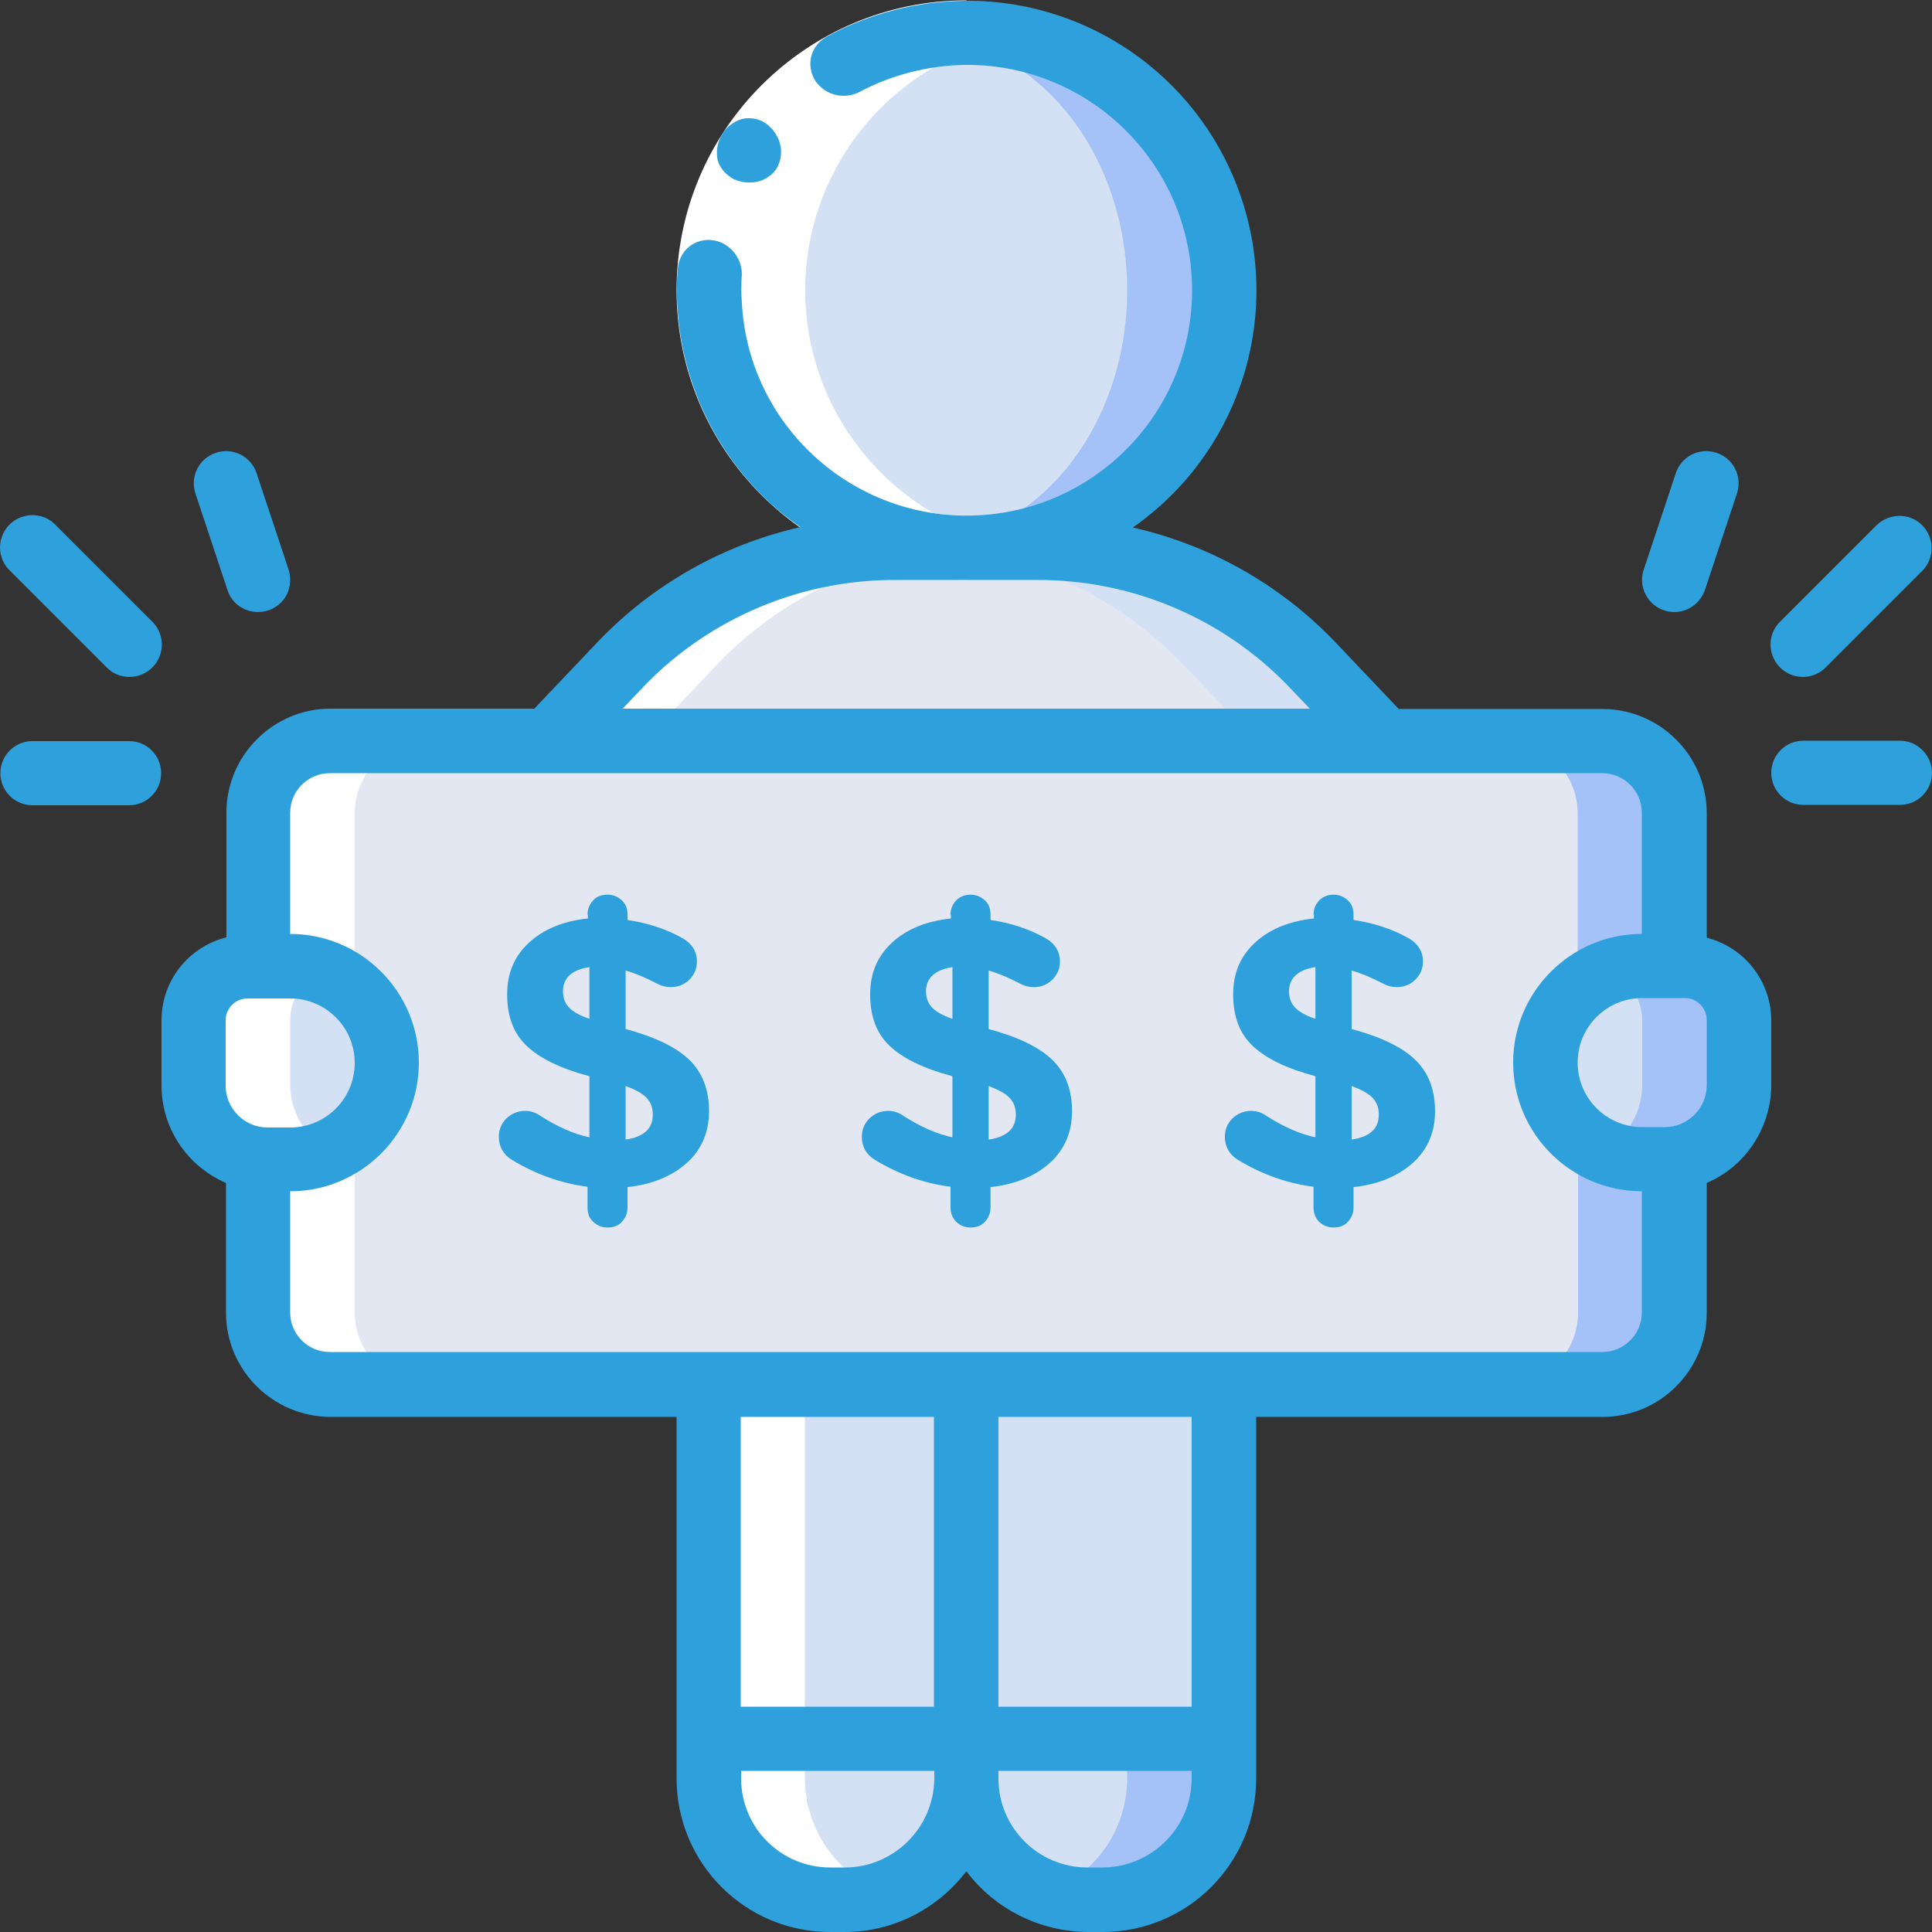
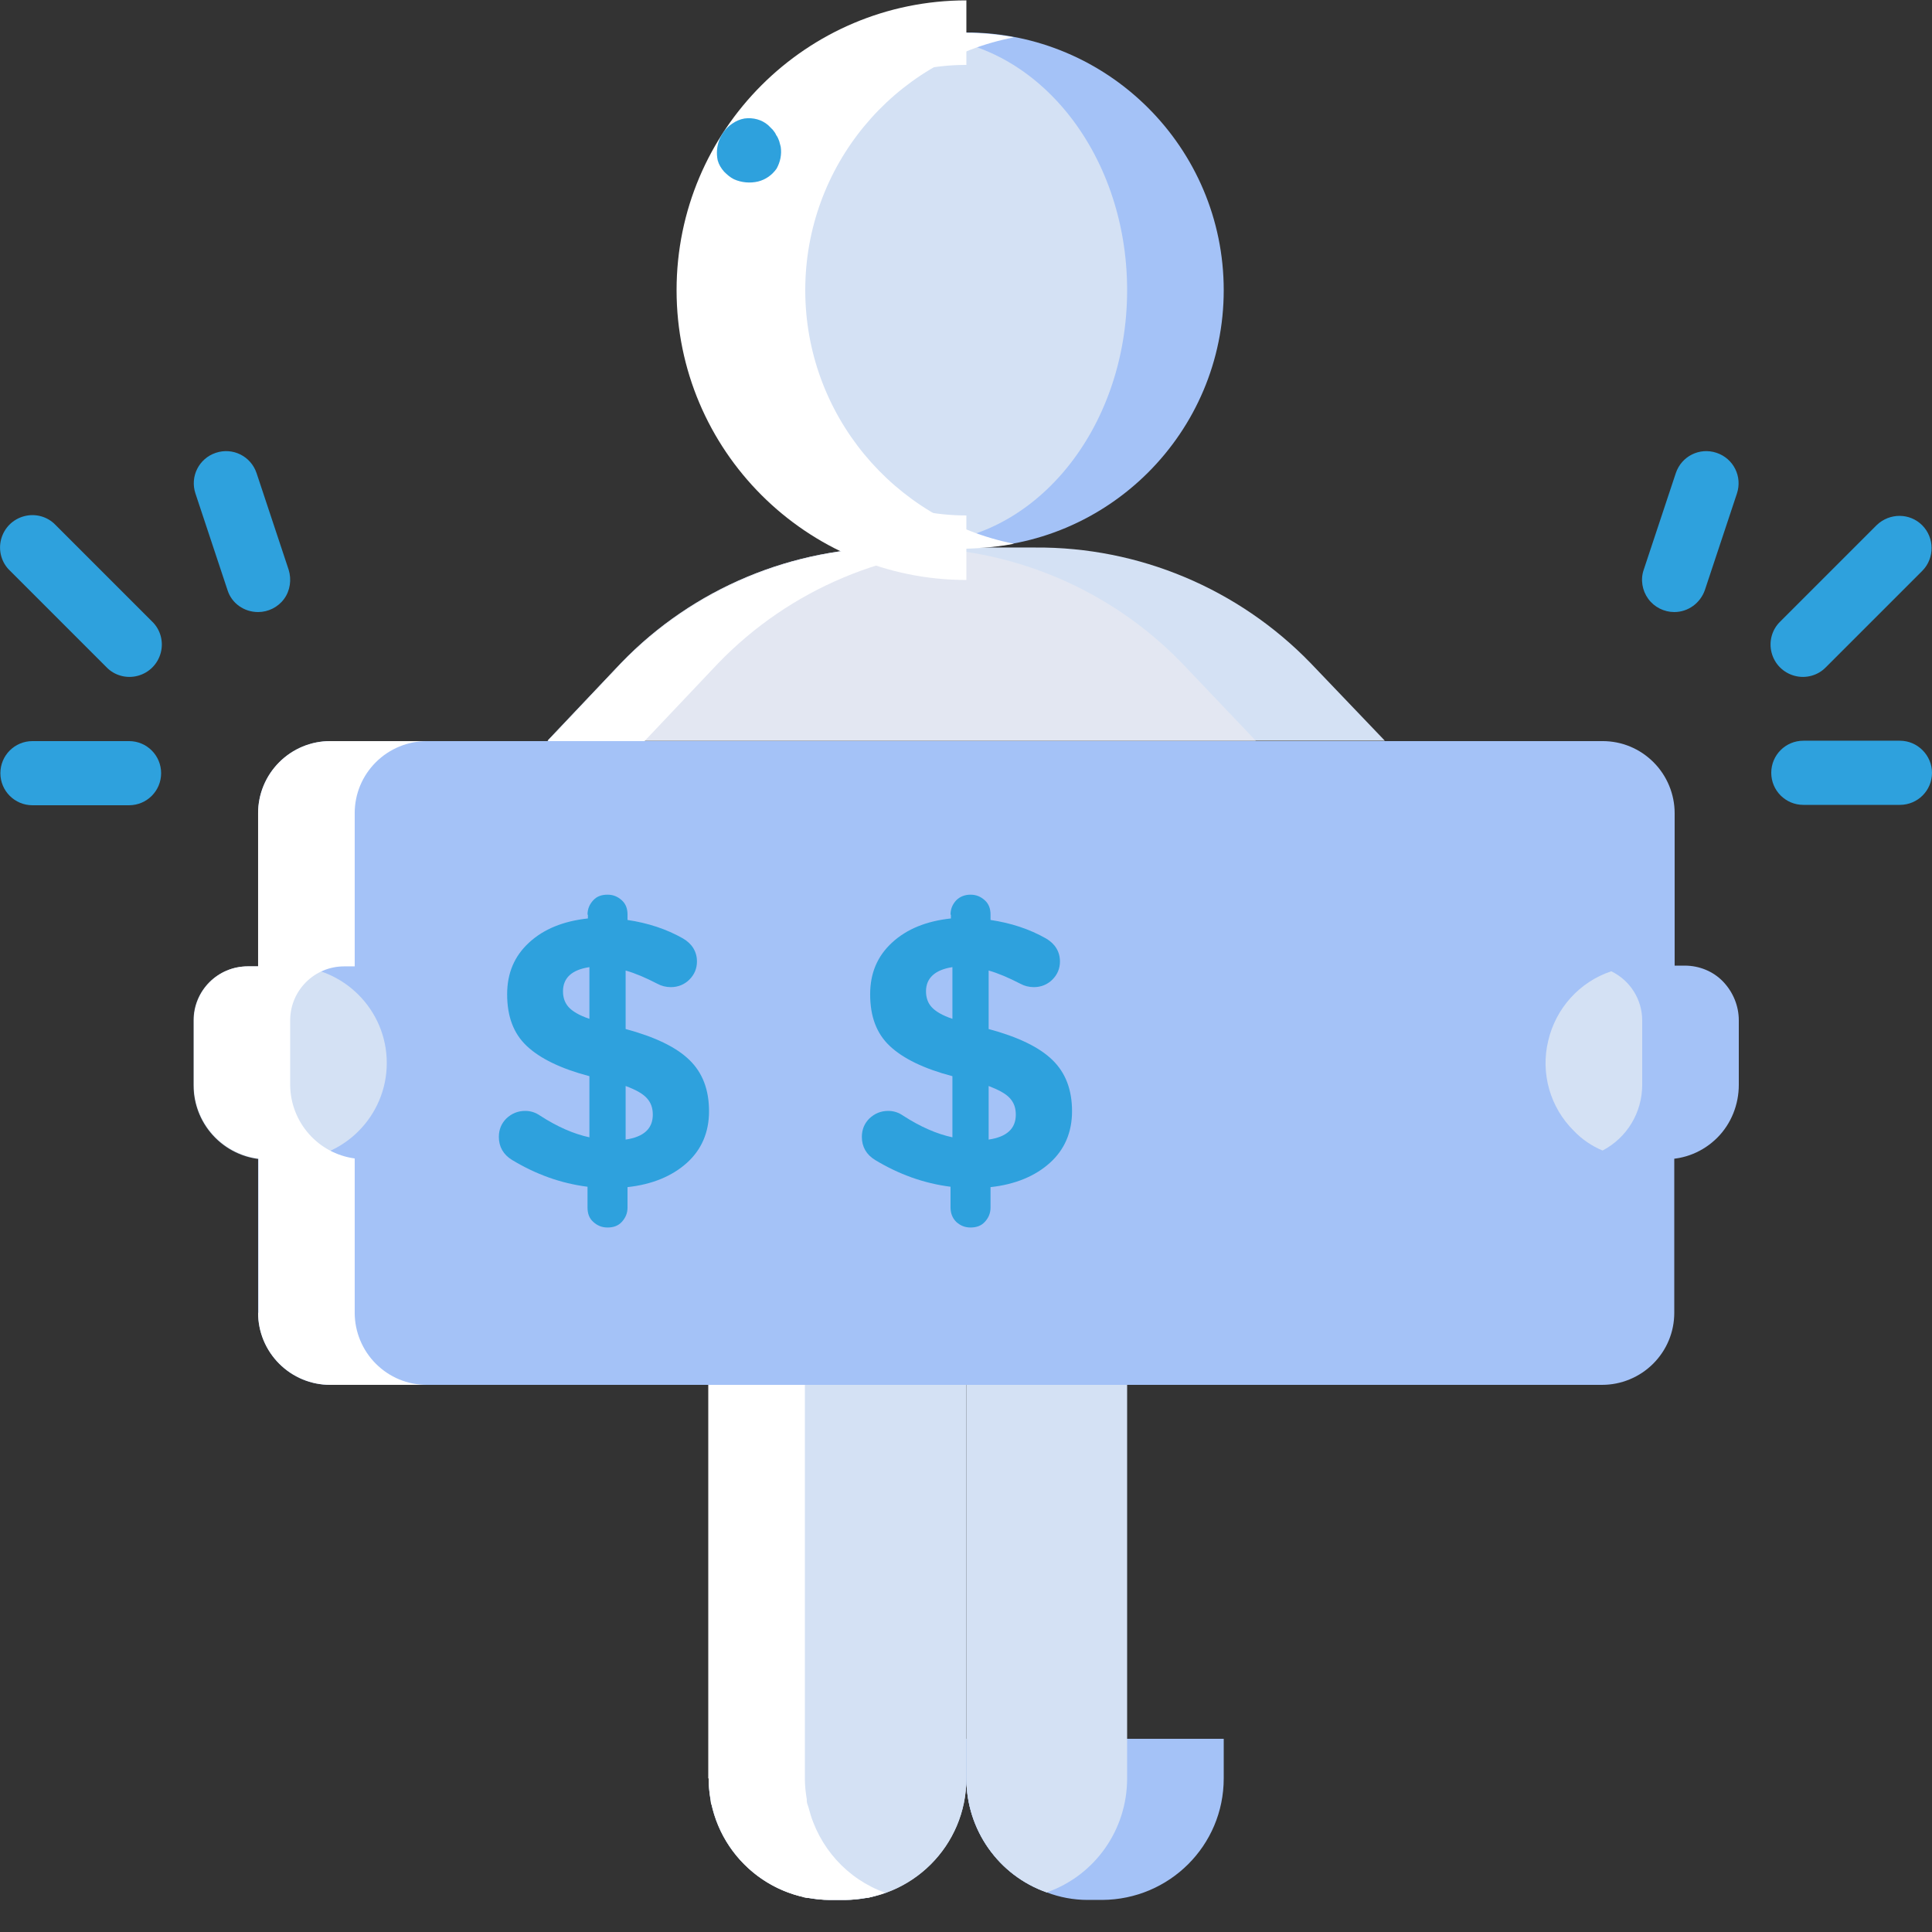
<svg xmlns="http://www.w3.org/2000/svg" version="1.1" id="Layer_1" x="0px" y="0px" viewBox="0 0 512 512" style="enable-background:new 0 0 512 512;" xml:space="preserve">
  <rect x="0" y="0" width="512" height="512" fill="#333333" stroke="none" />
  <style type="text/css">
	.st0{fill:#D4E1F4;}
	.st1{fill:#E3E7F2;}
	.st2{fill:#A4C2F7;}
	.st3{fill:#FFFFFF;}
	.st4{fill:#2EA1DD;}
</style>
  <g>
    <path class="st0" d="M187.8,367h68.3v104.3c0,17.8-14.4,32.2-32.2,32.2H220c-17.8,0-32.2-14.4-32.2-32.2V367z" />
  </g>
  <g>
-     <path class="st0" d="M324.3,367v104.3c0,17.8-14.4,32.1-32.2,32.2h-3.9c-3.7,0-7.4-0.7-10.8-2c-12.8-4.5-21.3-16.6-21.3-30.2V367   H324.3z" />
-   </g>
+     </g>
  <g>
    <path class="st0" d="M298.7,367v104.3c0,13.6-8.5,25.7-21.3,30.2c-12.8-4.5-21.3-16.6-21.3-30.2V367H298.7z" />
  </g>
  <g>
    <path class="st0" d="M367,196.3H145.1l19.5-20.6c19.1-19.8,45.5-30.8,73-30.6h36.7c27.5-0.2,53.9,10.9,73,30.6L367,196.3z" />
  </g>
  <g>
    <path class="st1" d="M332.8,196.3H145.1l19.5-20.6c19.1-19.8,45.5-30.8,73-30.6h2.6c27.5-0.2,53.9,10.9,73,30.6L332.8,196.3z" />
  </g>
  <g>
    <path class="st2" d="M443.7,256.1c0,0-0.9,51,0,50.9v40.9c0,5.1-2,9.9-5.6,13.5s-8.5,5.6-13.5,5.6H87.5c-5.1,0-9.9-2-13.5-5.6   c-3.6-3.6-5.6-8.5-5.6-13.5V307c0.9,0.1,0-50.9,0-50.9v-40.6c0-5.1,2-9.9,5.6-13.5c3.6-3.6,8.5-5.6,13.5-5.6h337.2   c5.1,0,9.9,2,13.5,5.6c3.6,3.6,5.6,8.5,5.6,13.5V256.1z" />
  </g>
  <g>
-     <path class="st1" d="M418.2,256.1c0,0-0.9,51,0,50.9v40.9c0,5.1-2,9.9-5.6,13.5c-3.6,3.6-8.5,5.6-13.5,5.6H87.5   c-5.1,0-9.9-2-13.5-5.6c-3.6-3.6-5.6-8.5-5.6-13.5V307c0.9,0.1,0-50.9,0-50.9v-40.6c0-5.1,2-9.9,5.6-13.5c3.6-3.6,8.5-5.6,13.5-5.6   H399c5.1,0,9.9,2,13.5,5.6c3.6,3.6,5.6,8.5,5.6,13.5V256.1z" />
-   </g>
+     </g>
  <g>
    <path class="st2" d="M324.3,76.9c0,37.7-30.6,68.3-68.3,68.3c-4.3,0-8.6-0.4-12.8-1.2c-32.2-6.1-55.5-34.3-55.5-67.1   c0-32.8,23.3-60.9,55.5-67.1c4.2-0.8,8.5-1.2,12.8-1.2C293.7,8.6,324.3,39.2,324.3,76.9z" />
  </g>
  <g>
    <path class="st0" d="M298.7,76.9c0-37-24.8-67.1-55.5-67.1s-55.5,30-55.5,67.1s24.8,67.1,55.5,67.1S298.7,113.9,298.7,76.9z" />
  </g>
  <g>
    <path class="st0" d="M256.1,460.8v10.5c0,17.8-14.4,32.1-32.2,32.2H220c-17.8,0-32.1-14.4-32.2-32.2v-10.5H256.1z" />
  </g>
  <g>
    <path class="st2" d="M324.3,460.8v10.5c0,17.8-14.4,32.1-32.2,32.2h-3.9c-3.7,0-7.4-0.7-10.8-2c-12.8-4.5-21.3-16.6-21.3-30.2   v-10.5H324.3z" />
  </g>
  <g>
    <path class="st0" d="M298.7,460.8v10.5c0,13.6-8.5,25.7-21.3,30.2c-12.8-4.5-21.3-16.6-21.3-30.2v-10.5H298.7z" />
  </g>
  <g>
    <path class="st0" d="M65.6,256.1h11.3c14.1,0,25.6,11.5,25.6,25.6c0,14.1-11.5,25.6-25.6,25.6H71c-10.9,0-19.7-8.8-19.7-19.7v-17.2   C51.3,262.5,57.7,256.1,65.6,256.1z" />
  </g>
  <g>
    <path class="st2" d="M460.8,270.4v17.1c0,5.2-2,10.3-5.7,14s-8.7,5.8-14,5.7h-5.9c-3.6,0-7.2-0.7-10.5-2.3c-2.9-1.2-5.5-3-7.6-5.2   c-6.3-6.2-8.9-15.3-6.8-23.9c2-8.6,8.3-15.6,16.7-18.4c2.6-1,5.4-1.5,8.2-1.5h11.3c3.8,0,7.5,1.5,10.1,4.2   C459.3,262.9,460.8,266.6,460.8,270.4z" />
  </g>
  <g>
    <path class="st0" d="M435.2,270.4v17.1c0,7.3-4,14-10.5,17.4c-2.9-1.2-5.5-3-7.6-5.2c-6.3-6.2-8.9-15.3-6.8-23.9   c2-8.6,8.3-15.6,16.7-18.4C432,259.8,435.2,264.9,435.2,270.4z" />
  </g>
  <g>
    <path class="st3" d="M68.4,347.9c0,5.1,2,9.9,5.6,13.5c3.6,3.6,8.5,5.6,13.5,5.6h25.6c-5.1,0-9.9-2-13.5-5.6   c-3.6-3.6-5.6-8.5-5.6-13.5V307c-9.7-1.3-17-9.6-17.1-19.4v-17.2c0-7.9,6.4-14.3,14.3-14.3H94v-40.6c0-5.1,2-9.9,5.6-13.5   c3.6-3.6,8.5-5.6,13.5-5.6H87.5c-5.1,0-9.9,2-13.5,5.6c-3.6,3.6-5.6,8.5-5.6,13.5v40.6h-2.7c-7.9,0-14.3,6.4-14.3,14.3v17.2   c0,9.8,7.3,18.1,17.1,19.4V347.9z" />
  </g>
  <g>
    <path class="st3" d="M190.3,175.8c19.1-19.8,45.5-30.8,73-30.6h-25.6c-27.5-0.2-53.9,10.9-73,30.6l-19.5,20.6h25.6L190.3,175.8z" />
  </g>
  <g>
    <path class="st3" d="M213.4,76.9c0-32.7,23.2-60.8,55.3-67c-4.2-0.8-8.4-1.2-12.7-1.2c-4.3,0-8.6,0.4-12.8,1.2   c-32.2,6.1-55.5,34.3-55.5,67.1c0,32.8,23.3,61,55.5,67.1c4.2,0.8,8.5,1.2,12.8,1.2c4.3,0,8.5-0.4,12.7-1.2   C236.6,137.7,213.4,109.6,213.4,76.9z" />
  </g>
  <g>
    <path class="st3" d="M187.8,471.3c0,1.8,0.2,3.6,0.5,5.4c0.1,0.3,0,0.7,0.1,1.1c0.1,0.3,0.3,0.8,0.4,1.2   c2.9,11.8,12.1,20.9,23.9,23.7c0.3,0.1,0.5,0.2,0.7,0.2c0.4,0.1,0.9,0.1,1.3,0.1c1.7,0.3,3.5,0.5,5.2,0.5h3.9   c1.7,0,3.5-0.2,5.2-0.5c0.4-0.1,0.9,0,1.3-0.1c0.3-0.1,0.5-0.2,0.7-0.2c1.2-0.3,2.4-0.7,3.6-1.1c-10.1-3.6-17.7-12.1-20.3-22.5   c-0.1-0.4-0.3-0.8-0.4-1.2c-0.1-0.4-0.1-0.7-0.1-1.1c-0.3-1.8-0.5-3.6-0.5-5.4V367h-25.6V471.3z" />
  </g>
  <g>
    <path class="st3" d="M256.1,17.2c-33,0-59.7,26.7-59.7,59.7c0,33,26.7,59.7,59.7,59.7v17.1c-42.4,0-76.8-34.4-76.8-76.8   c0-42.4,34.4-76.8,76.8-76.8V17.2z" />
  </g>
  <g>
    <g>
-       <path class="st4" d="M42.8,270.4v17.2c0,11.3,6.7,21.4,17.1,25.9v34.4c0,15.2,12.4,27.5,27.6,27.6h91.8v95.8    c0,22.5,18.2,40.7,40.7,40.7h3.9c12.6,0,24.5-6,32.2-16.1c7.6,10.1,19.5,16,32.2,16.1h3.9c22.5,0,40.7-18.2,40.7-40.7v-95.8h91.8    c15.2,0,27.6-12.4,27.6-27.6v-34.4c10.3-4.4,17-14.6,17.1-25.8v-17.2c0-10.4-7-19.4-17.1-22v-33c0-15.2-12.4-27.6-27.6-27.6h-54    l-17-17.9c-14.5-15.1-33.1-25.6-53.5-30.2c27.5-19.2,39.3-54,29.2-86c-10.1-32-39.7-53.7-73.3-53.6c-12.9,0.1-25.5,3.3-36.8,9.4    c-2.1,1.1-3.7,3-4.3,5.3s-0.1,4.8,1.2,6.7c2.6,3.6,7.3,4.8,11.3,2.9c8.8-4.7,18.6-7.2,28.6-7.3c32.6-0.1,59.2,26,59.8,58.6    c0.6,32.6-25,59.6-57.5,60.8c-32.5,1.2-60.1-23.9-61.8-56.4c-0.2-2.5-0.2-5,0-7.5c0-4.4-3.1-8.2-7.4-9c-2.3-0.4-4.8,0.2-6.6,1.7    c-1.8,1.5-2.9,3.7-3,6.1c-0.3,3.2-0.3,6.4-0.1,9.6c1.1,19.6,9.6,38,23.8,51.5c2.7,2.6,5.7,4.9,8.8,7.1    c-20.4,4.6-39,15.1-53.5,30.2l-17,17.9h-54c-15.2,0-27.6,12.4-27.6,27.6v33C49.8,251,42.8,260,42.8,270.4z M247.5,452.3h-51.2    v-76.8h51.2V452.3z M223.9,494.9H220c-13.1,0-23.6-10.6-23.6-23.6v-2h51.2v2C247.5,484.3,236.9,494.9,223.9,494.9z M292.1,494.9    h-3.9c-13.1,0-23.6-10.6-23.6-23.6v-2h51.2v2C315.8,484.3,305.2,494.9,292.1,494.9z M315.8,452.3h-51.2v-76.8h51.2V452.3z     M452.3,287.6c0,6.1-5,11.1-11.1,11.1h-6c-9.4,0-17.1-7.6-17.1-17.1c0-9.4,7.6-17.1,17.1-17.1h11.3c3.2,0,5.8,2.6,5.8,5.8V287.6z     M170.9,181.6c17.5-18,41.7-28.1,66.8-27.9h36.7c25.2-0.2,49.3,9.9,66.8,27.9l5.9,6.2H165L170.9,181.6z M76.9,215.4    c0-5.8,4.7-10.5,10.5-10.5h337.2c5.8,0,10.5,4.7,10.5,10.5v32.1c-18.8,0-34.1,15.3-34.1,34.1c0,18.8,15.3,34.1,34.1,34.1v32.1    c0,5.8-4.7,10.5-10.5,10.5H87.4c-5.8,0-10.5-4.7-10.5-10.5v-32.1c18.8,0,34.1-15.3,34.1-34.1c0-18.8-15.3-34.1-34.1-34.1V215.4z     M59.8,270.4c0-3.2,2.6-5.8,5.8-5.8h11.3c9.4,0,17.1,7.6,17.1,17.1c0,9.4-7.6,17.1-17.1,17.1h-6c-6.1,0-11.1-5-11.1-11.1V270.4z" />
-     </g>
+       </g>
    <g>
      <path class="st4" d="M194.5,47.5c2,0.9,4.3,1.1,6.4,0.6c2-0.5,3.7-1.7,4.9-3.4c1-1.8,1.4-3.8,1.1-5.8l-0.4-1.5    c-0.2-0.5-0.4-1.1-0.8-1.6c-0.2-0.5-0.5-0.9-0.9-1.4c-0.4-0.4-0.8-0.8-1.2-1.2c-1.7-1.5-4-2.1-6.3-1.8c-1.2,0.2-2.3,0.7-3.3,1.4    c-3.1,2.1-4.6,6-3.8,9.7c0.3,1.1,0.9,2.1,1.7,3C192.7,46.3,193.5,47,194.5,47.5z" />
    </g>
    <g>
-       <path class="st4" d="M290.2,273.1 M273.1,273.1 M281.6,298.7" />
-     </g>
+       </g>
    <g>
      <path class="st4" d="M443.7,162.2c3.7,0,6.9-2.4,8.1-5.8l8.5-25.6c1.5-4.5-0.9-9.3-5.4-10.8s-9.3,0.9-10.8,5.4l-8.5,25.6    c-0.9,2.6-0.4,5.5,1.2,7.7C438.4,160.9,441,162.2,443.7,162.2z" />
    </g>
    <g>
      <path class="st4" d="M497.4,139.1l-25.6,25.6c-2.2,2.1-3.1,5.3-2.3,8.3s3.1,5.3,6.1,6.1c3,0.8,6.2-0.1,8.3-2.3l25.6-25.6    c3.2-3.3,3.2-8.7-0.1-12C506.1,135.9,500.8,135.9,497.4,139.1z" />
    </g>
    <g>
      <path class="st4" d="M503.5,196.3h-25.6c-4.7,0-8.5,3.8-8.5,8.5c0,4.7,3.8,8.5,8.5,8.5h25.6c4.7,0,8.5-3.8,8.5-8.5    C512,200.2,508.2,196.3,503.5,196.3z" />
    </g>
    <g>
      <path class="st4" d="M68.4,162.2c2.7,0,5.3-1.3,6.9-3.5c1.6-2.2,2-5.1,1.2-7.7l-8.5-25.6c-1.5-4.5-6.3-6.9-10.8-5.4    s-6.9,6.3-5.4,10.8l8.5,25.6C61.4,159.9,64.7,162.2,68.4,162.2z" />
    </g>
    <g>
      <path class="st4" d="M28.2,176.8c2.1,2.2,5.3,3.1,8.3,2.3c3-0.8,5.3-3.1,6.1-6.1s-0.1-6.2-2.3-8.3l-25.6-25.6    c-2.1-2.2-5.3-3.1-8.3-2.3c-3,0.8-5.3,3.1-6.1,6.1c-0.8,3,0.1,6.2,2.3,8.3L28.2,176.8z" />
    </g>
    <g>
      <path class="st4" d="M8.6,213.4h25.6c4.7,0,8.5-3.8,8.5-8.5c0-4.7-3.8-8.5-8.5-8.5H8.6c-4.7,0-8.5,3.8-8.5,8.5    C0.1,209.6,3.9,213.4,8.6,213.4z" />
    </g>
  </g>
  <g>
    <path class="st4" d="M155.7,242.4c0-1.5,0.5-2.7,1.5-3.8s2.3-1.5,3.8-1.5c1.5,0,2.7,0.5,3.8,1.5s1.5,2.3,1.5,3.8v1.4   c5.4,0.8,10.3,2.4,14.7,4.9c2.4,1.4,3.7,3.5,3.7,6.1c0,1.9-0.7,3.5-2,4.8s-3,2-4.9,2c-1.3,0-2.5-0.3-3.6-0.9   c-3.1-1.6-5.9-2.8-8.4-3.5v15.5c7.8,2.1,13.4,4.8,16.9,8.2c3.5,3.4,5.2,7.9,5.2,13.6c0,5.6-2,10.2-5.9,13.7   c-3.9,3.5-9.2,5.7-15.7,6.4v5.4c0,1.5-0.5,2.7-1.5,3.8s-2.3,1.5-3.8,1.5c-1.5,0-2.7-0.5-3.8-1.5s-1.5-2.3-1.5-3.8v-5.5   c-7.1-0.9-13.7-3.3-20-7.1c-2.3-1.4-3.5-3.5-3.5-6.1c0-2,0.7-3.6,2-4.9c1.4-1.3,3-2,5-2c1.4,0,2.7,0.4,4,1.3   c4.5,2.9,8.8,4.8,13,5.7v-16.2c-7.6-2-13.1-4.7-16.6-8c-3.5-3.3-5.2-7.8-5.2-13.7c0-5.6,1.9-10.1,5.8-13.7   c3.9-3.6,9.1-5.7,15.6-6.4V242.4z M149.2,262.7c0,1.7,0.5,3.1,1.5,4.2c1,1.1,2.8,2.2,5.5,3.1v-13.7   C151.5,257,149.2,259.2,149.2,262.7z M173,295.4c0-1.8-0.5-3.2-1.6-4.4c-1.1-1.2-2.9-2.2-5.6-3.2V302   C170.6,301.3,173,299.1,173,295.4z" />
    <path class="st4" d="M251.9,242.4c0-1.5,0.5-2.7,1.5-3.8c1-1,2.3-1.5,3.8-1.5c1.5,0,2.7,0.5,3.8,1.5s1.5,2.3,1.5,3.8v1.4   c5.4,0.8,10.3,2.4,14.7,4.9c2.4,1.4,3.7,3.5,3.7,6.1c0,1.9-0.7,3.5-2,4.8s-3,2-4.9,2c-1.3,0-2.5-0.3-3.6-0.9   c-3.1-1.6-5.9-2.8-8.4-3.5v15.5c7.8,2.1,13.4,4.8,16.9,8.2c3.5,3.4,5.2,7.9,5.2,13.6c0,5.6-2,10.2-5.9,13.7   c-3.9,3.5-9.2,5.7-15.7,6.4v5.4c0,1.5-0.5,2.7-1.5,3.8s-2.3,1.5-3.8,1.5c-1.5,0-2.7-0.5-3.8-1.5c-1-1-1.5-2.3-1.5-3.8v-5.5   c-7.1-0.9-13.7-3.3-20-7.1c-2.3-1.4-3.5-3.5-3.5-6.1c0-2,0.7-3.6,2-4.9c1.4-1.3,3-2,5-2c1.4,0,2.7,0.4,4,1.3   c4.5,2.9,8.8,4.8,13,5.7v-16.2c-7.6-2-13.1-4.7-16.6-8c-3.5-3.3-5.2-7.8-5.2-13.7c0-5.6,1.9-10.1,5.8-13.7   c3.9-3.6,9.1-5.7,15.6-6.4V242.4z M245.4,262.7c0,1.7,0.5,3.1,1.5,4.2c1,1.1,2.8,2.2,5.5,3.1v-13.7   C247.8,257,245.4,259.2,245.4,262.7z M269.2,295.4c0-1.8-0.5-3.2-1.6-4.4c-1.1-1.2-3-2.2-5.6-3.2V302   C266.8,301.3,269.2,299.1,269.2,295.4z" />
-     <path class="st4" d="M348.1,242.4c0-1.5,0.5-2.7,1.5-3.8c1-1,2.3-1.5,3.8-1.5c1.5,0,2.7,0.5,3.8,1.5s1.5,2.3,1.5,3.8v1.4   c5.4,0.8,10.3,2.4,14.7,4.9c2.4,1.4,3.7,3.5,3.7,6.1c0,1.9-0.7,3.5-2,4.8s-3,2-4.9,2c-1.3,0-2.5-0.3-3.6-0.9   c-3.1-1.6-5.9-2.8-8.4-3.5v15.5c7.8,2.1,13.4,4.8,16.9,8.2c3.5,3.4,5.2,7.9,5.2,13.6c0,5.6-2,10.2-5.9,13.7   c-3.9,3.5-9.2,5.7-15.7,6.4v5.4c0,1.5-0.5,2.7-1.5,3.8s-2.3,1.5-3.8,1.5c-1.5,0-2.7-0.5-3.8-1.5c-1-1-1.5-2.3-1.5-3.8v-5.5   c-7.1-0.9-13.7-3.3-20-7.1c-2.3-1.4-3.5-3.5-3.5-6.1c0-2,0.7-3.6,2-4.9c1.4-1.3,3-2,5-2c1.4,0,2.7,0.4,4,1.3   c4.5,2.9,8.8,4.8,13,5.7v-16.2c-7.6-2-13.1-4.7-16.6-8c-3.5-3.3-5.2-7.8-5.2-13.7c0-5.6,1.9-10.1,5.8-13.7   c3.9-3.6,9.1-5.7,15.6-6.4V242.4z M341.6,262.7c0,1.7,0.5,3.1,1.5,4.2c1,1.1,2.8,2.2,5.5,3.1v-13.7   C344,257,341.6,259.2,341.6,262.7z M365.4,295.4c0-1.8-0.5-3.2-1.6-4.4c-1.1-1.2-3-2.2-5.6-3.2V302   C363,301.3,365.4,299.1,365.4,295.4z" />
  </g>
</svg>